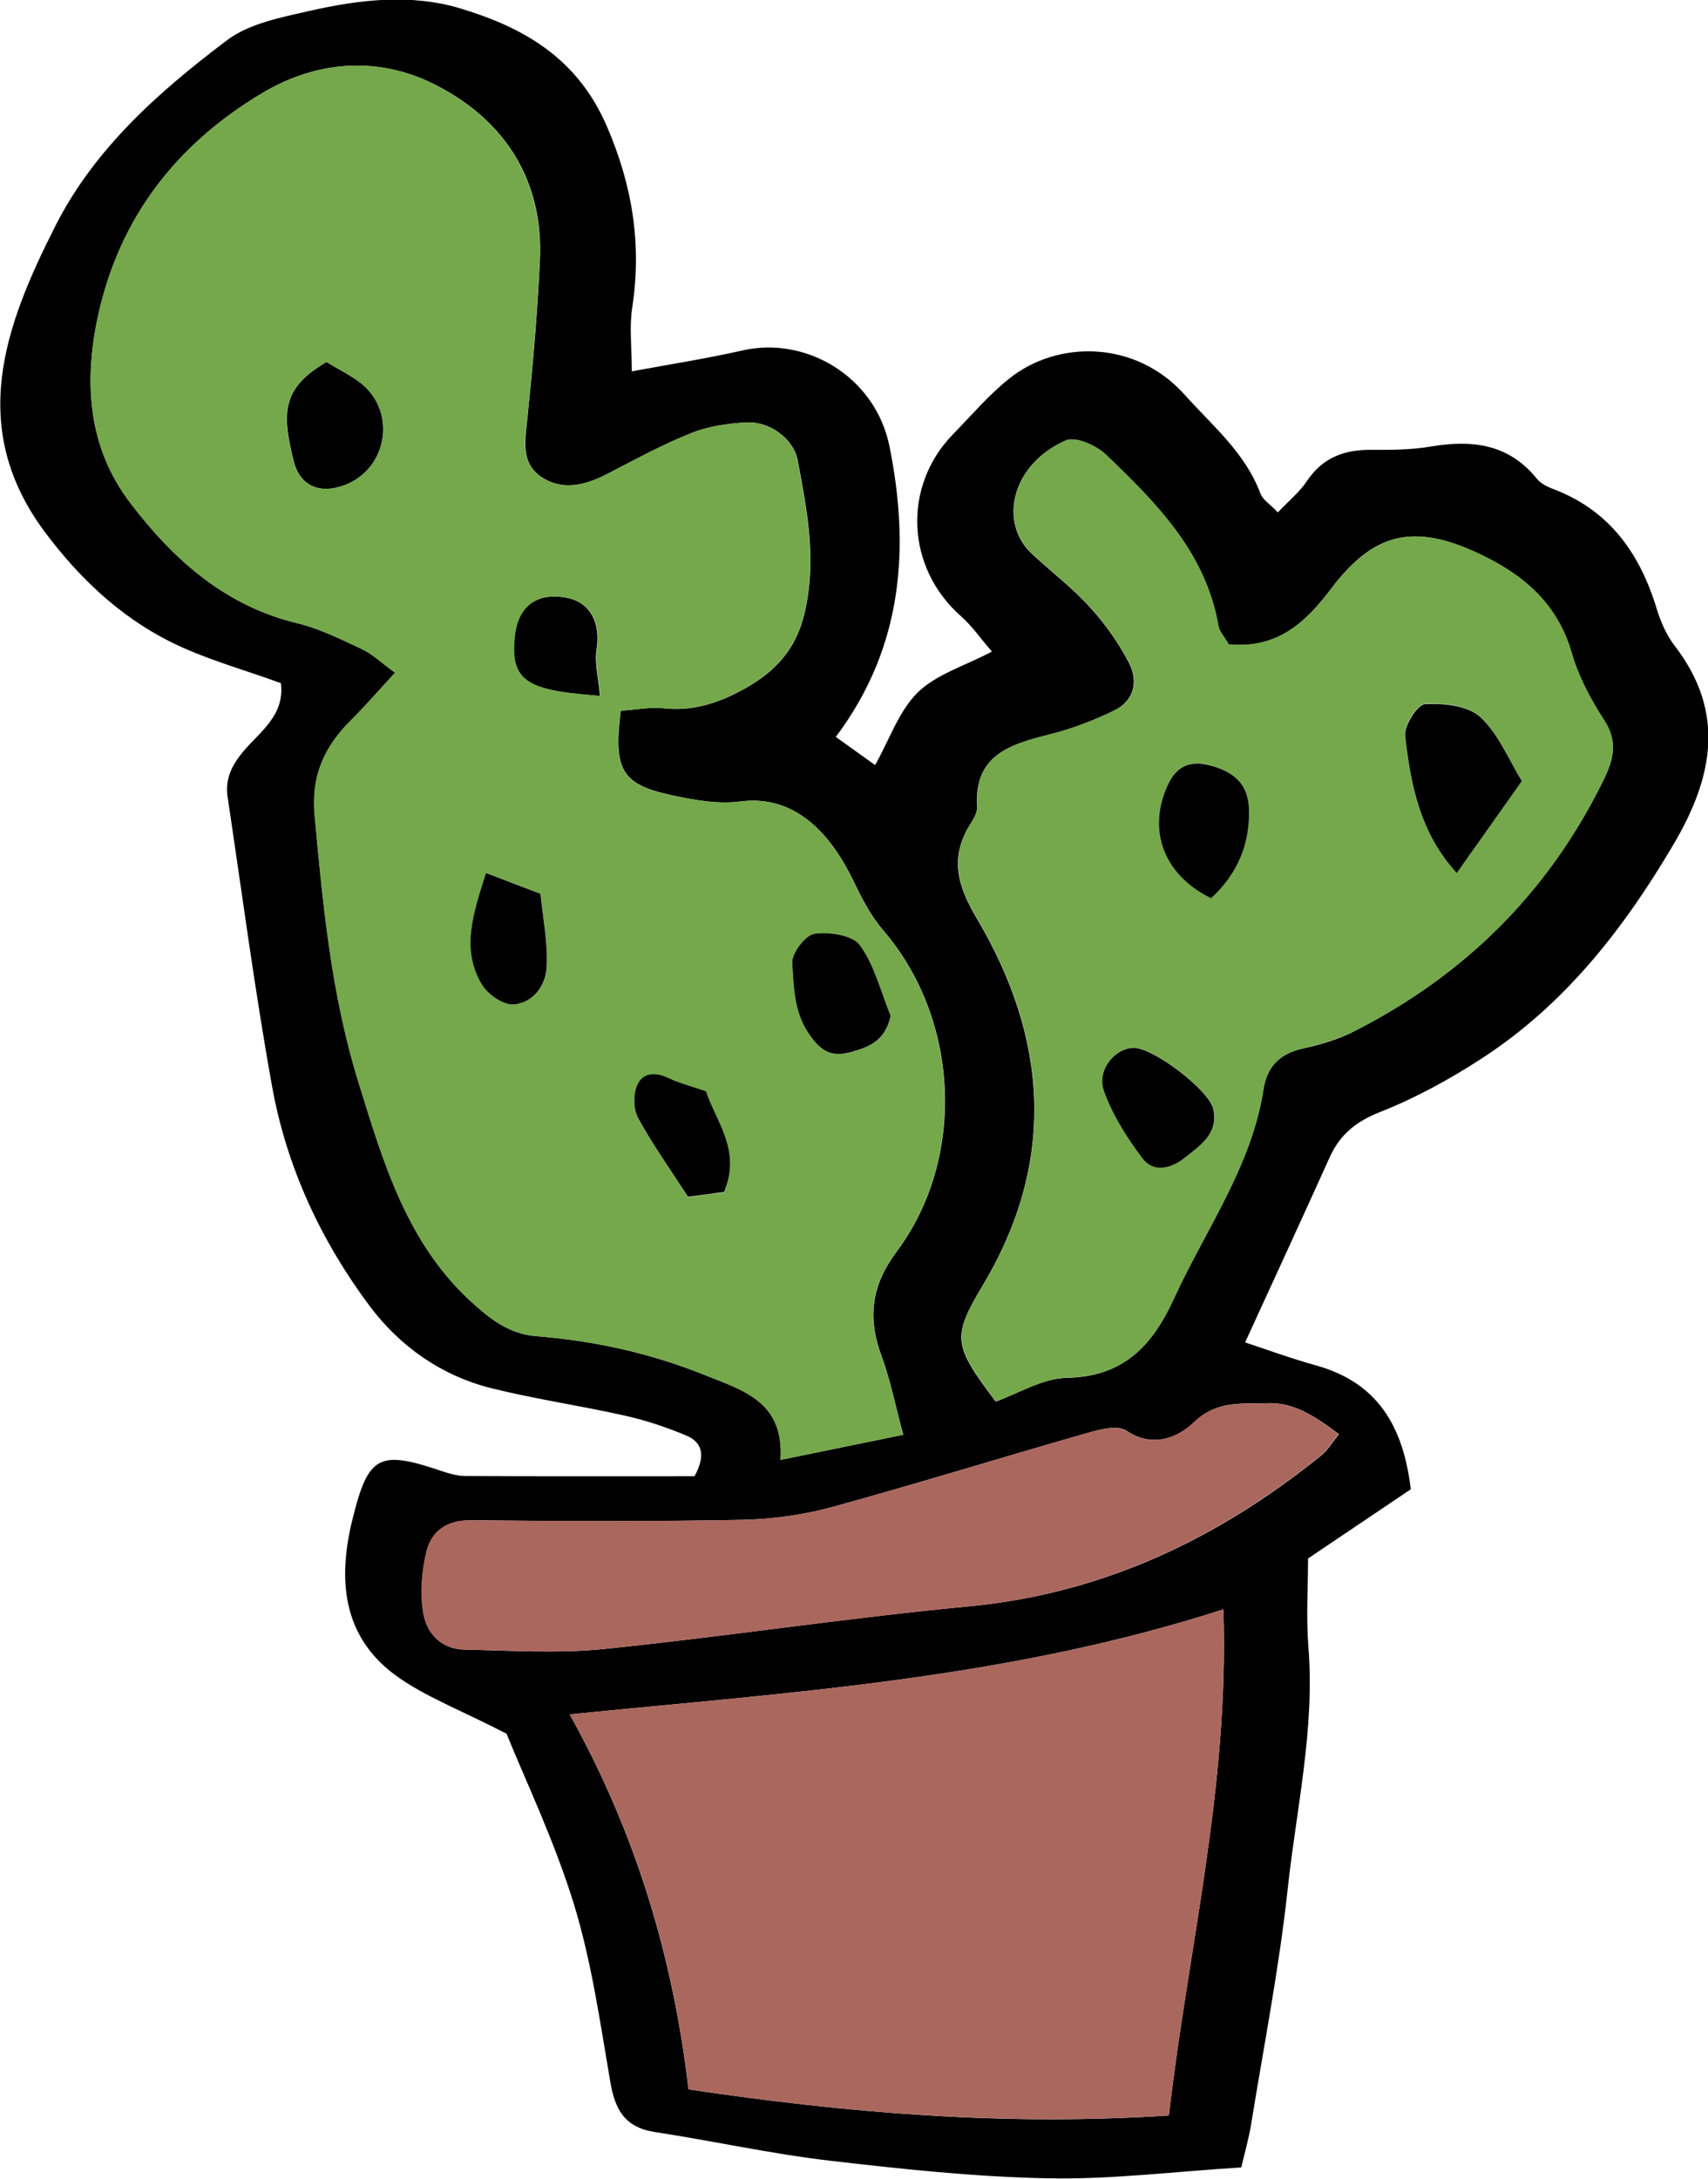
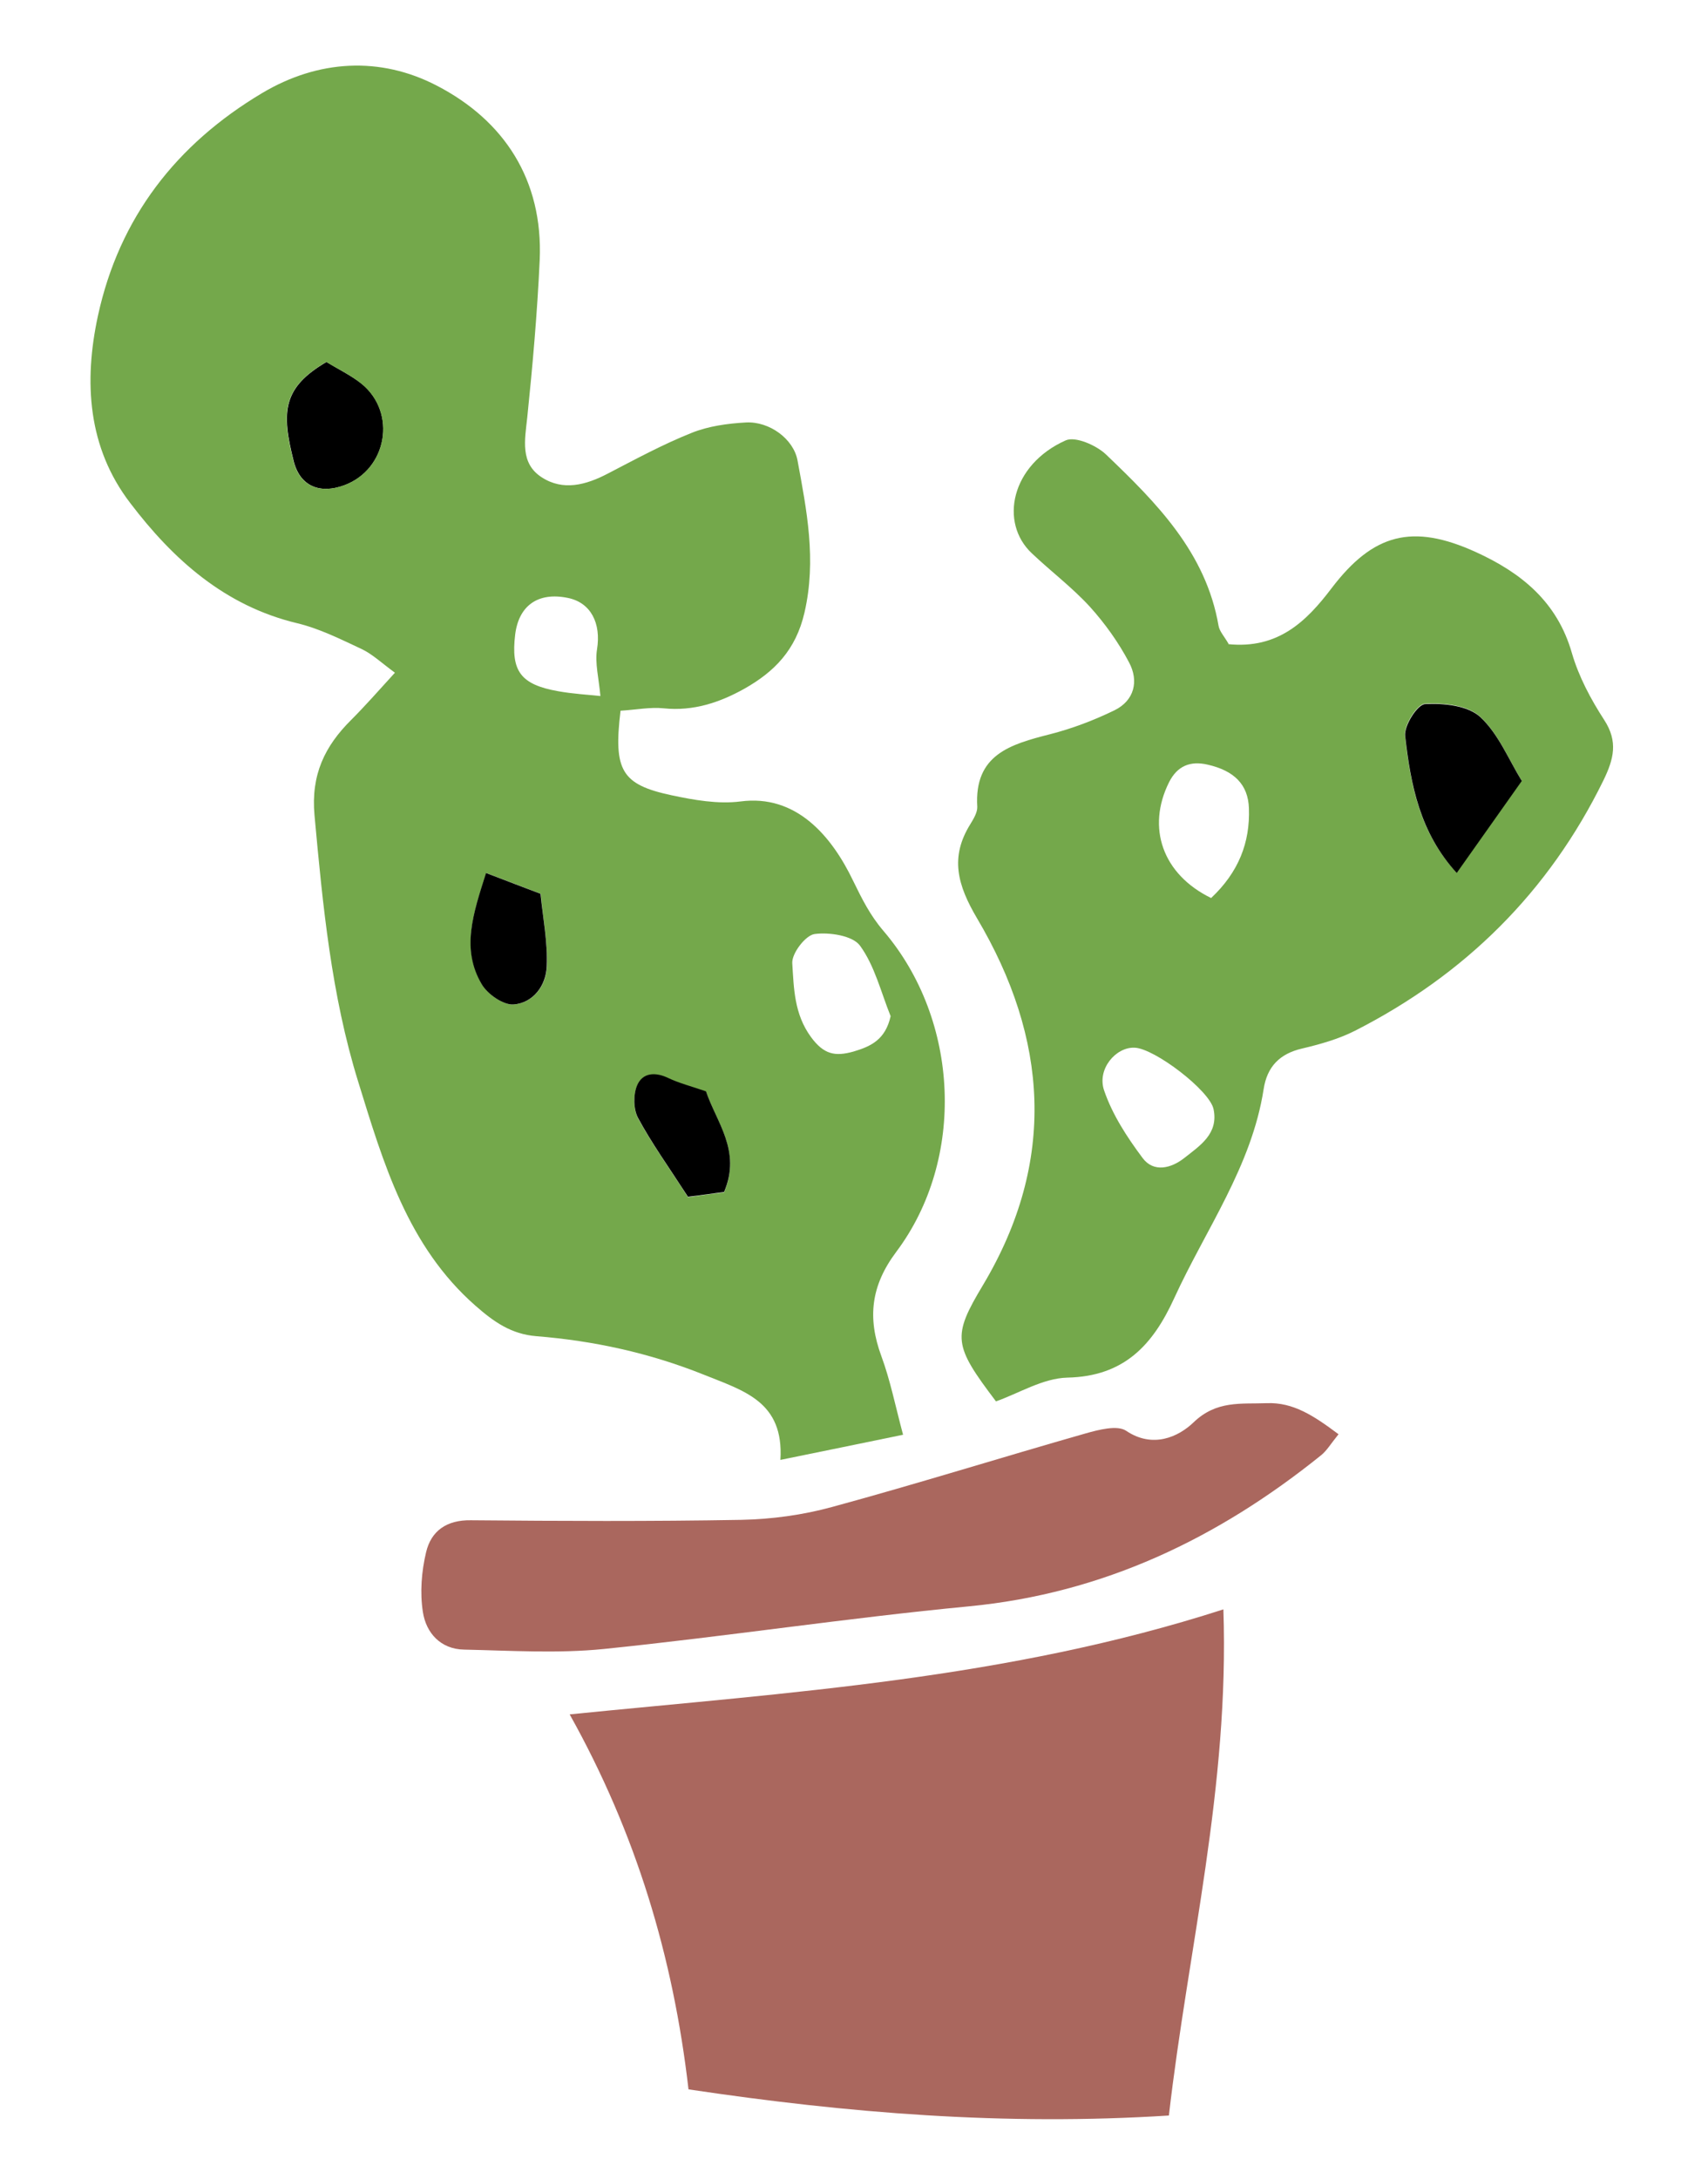
<svg xmlns="http://www.w3.org/2000/svg" id="_レイヤー_2" data-name="レイヤー 2" viewBox="0 0 84.94 108.31">
  <defs>
    <style>
      .cls-1 {
        fill: #aa675e;
      }

      .cls-2 {
        fill: #74a84b;
      }
    </style>
  </defs>
  <g id="_レイヤー_1-2" data-name="レイヤー 1">
    <g>
      <path d="m16.23,17.99c.61.37,1.23.67,1.76,1.09,1.76,1.44,1.26,4.25-.86,5.04-1.21.45-2.2.06-2.52-1.18-.63-2.48-.55-3.67,1.63-4.95Z" />
-       <path d="m29.85,34.6c-.66-.07-1.39-.11-2.11-.24-1.86-.33-2.36-1-2.14-2.82.18-1.44,1.14-2.12,2.61-1.82,1.16.23,1.67,1.27,1.46,2.56-.11.69.09,1.42.17,2.33Z" />
      <g>
-         <path d="m41.55,36.62c.74.53,1.35.97,1.97,1.41.72-1.28,1.18-2.68,2.12-3.61.92-.9,2.32-1.31,3.69-2.03-.55-.63-.97-1.25-1.52-1.74-2.77-2.43-2.93-6.48-.42-9.06.92-.94,1.78-1.96,2.8-2.77,2.36-1.9,6.27-1.96,8.75.83,1.36,1.52,2.99,2.86,3.74,4.88.12.32.49.54.87.94.55-.58,1.09-1.02,1.46-1.58.78-1.15,1.85-1.54,3.18-1.53,1,.01,2.02,0,3.01-.17,2.04-.34,3.85-.11,5.24,1.62.18.22.48.37.75.48,2.81,1.04,4.34,3.17,5.19,5.94.2.66.49,1.34.91,1.88,2.57,3.34,1.87,6.6-.08,9.89-2.46,4.17-5.39,7.93-9.5,10.6-1.61,1.05-3.33,1.99-5.11,2.69-1.18.47-1.96,1.11-2.47,2.23-1.36,3.01-2.74,6.01-4.21,9.21,1.12.37,2.32.81,3.55,1.15,3.02.85,4.31,2.98,4.69,6.15-1.64,1.1-3.29,2.22-5.11,3.44,0,1.37-.1,2.91.02,4.43.32,4.06-.6,8-1.03,11.98-.42,3.9-1.18,7.77-1.81,11.65-.13.82-.37,1.63-.5,2.21-3.39.21-6.53.61-9.65.54-3.62-.07-7.25-.46-10.86-.88-2.9-.34-5.77-.98-8.66-1.42-1.5-.23-1.98-1.13-2.21-2.5-.51-2.96-.93-5.97-1.81-8.83-.97-3.15-2.41-6.15-3.35-8.47-2.33-1.2-4.08-1.85-5.53-2.91-2.66-1.96-2.86-4.8-2.13-7.75.79-3.21,1.33-3.45,4.48-2.38.36.12.75.23,1.13.23,3.86.02,7.72.01,11.4.01.62-1.13.3-1.73-.43-2.03-.99-.41-2.03-.76-3.08-.99-2.18-.49-4.41-.81-6.58-1.35-2.49-.62-4.55-2.07-6.06-4.08-2.43-3.25-4.14-6.92-4.86-10.93-.86-4.77-1.49-9.58-2.21-14.38-.13-.89.19-1.57.8-2.29.81-.96,2.05-1.77,1.85-3.37-1.85-.68-3.8-1.2-5.56-2.09-2.49-1.26-4.49-3.17-6.17-5.41-3.89-5.21-2-10.27.51-15.22,1.95-3.86,5.16-6.69,8.54-9.24,1.1-.83,2.67-1.13,4.07-1.45,2.5-.57,5.07-.88,7.57-.12,3.17.96,5.8,2.49,7.25,5.85,1.28,2.97,1.74,5.87,1.26,9.02-.15.97-.02,1.97-.02,3.16,1.95-.36,3.74-.64,5.51-1.04,3.16-.72,6.61,1.3,7.31,4.79.99,4.96.71,9.9-2.66,14.4Zm-10.69-1.29c.8-.05,1.49-.2,2.16-.12,1.47.16,2.78-.29,4-.97,1.49-.83,2.57-1.92,3-3.8.6-2.61.12-5.06-.35-7.56-.2-1.06-1.39-1.95-2.56-1.88-.91.05-1.87.19-2.71.52-1.43.57-2.79,1.31-4.16,2.02-1.09.57-2.24.88-3.3.18-1.07-.7-.82-1.85-.71-2.96.27-2.61.5-5.22.62-7.84.18-3.97-1.76-6.93-5.13-8.67-2.8-1.45-5.88-1.29-8.68.38-4.26,2.54-7.09,6.19-8.16,11.07-.72,3.28-.51,6.54,1.61,9.31,2.14,2.8,4.71,5.1,8.3,5.97,1.11.27,2.17.8,3.22,1.29.52.24.95.67,1.64,1.17-.84.91-1.48,1.65-2.17,2.34-1.32,1.31-2.01,2.73-1.83,4.74.41,4.47.84,8.95,2.17,13.24,1.25,4.04,2.44,8.18,5.84,11.15.9.79,1.77,1.41,3.02,1.51,2.86.23,5.62.83,8.32,1.91,2,.8,4,1.34,3.82,4.24,2.06-.42,3.91-.8,6.1-1.25-.4-1.46-.64-2.72-1.08-3.91-.7-1.89-.52-3.49.74-5.18,3.46-4.61,3.16-11.52-.63-15.95-.67-.78-1.07-1.59-1.51-2.49-1.07-2.23-2.83-4.31-5.61-3.95-1.11.15-2.31-.07-3.43-.31-2.48-.54-2.9-1.24-2.53-4.2Zm30.23-3.31c-.21-.37-.46-.62-.5-.9-.63-3.66-3.1-6.12-5.61-8.53-.48-.46-1.51-.91-1.99-.69-2.72,1.21-3.32,4.09-1.68,5.62.95.89,2.01,1.69,2.88,2.65.76.83,1.43,1.77,1.95,2.77.48.92.27,1.89-.73,2.38-1.02.5-2.1.91-3.21,1.19-1.96.49-3.77,1.01-3.61,3.61.02.28-.18.6-.34.85-1.03,1.66-.65,3.03.33,4.69,3.53,5.96,3.97,12.08.3,18.22-1.55,2.59-1.48,2.99.64,5.79,1.12-.4,2.33-1.16,3.55-1.18,2.82-.06,4.25-1.62,5.31-3.94,1.57-3.43,3.85-6.54,4.45-10.39.17-1.12.79-1.77,1.92-2.03.9-.2,1.81-.46,2.62-.88,5.48-2.79,9.63-6.9,12.36-12.45.52-1.06.74-1.92.04-3-.67-1.03-1.27-2.16-1.61-3.33-.73-2.55-2.53-3.99-4.78-5.02-3.15-1.44-5.1-.93-7.17,1.8-1.25,1.65-2.66,3.04-5.14,2.78Zm-.25,47.98c-10.77,3.47-21.52,4.12-32.51,5.22,3.3,5.92,5.14,12.07,5.91,18.64,7.9,1.18,15.72,1.83,23.89,1.3.95-8.29,3.01-16.33,2.71-25.16Zm5.74-8.71c-1.23-.92-2.25-1.59-3.56-1.54-1.27.05-2.49-.16-3.65.96-.74.71-2.02,1.31-3.35.41-.44-.3-1.36-.06-2,.13-4.21,1.2-8.4,2.5-12.62,3.66-1.46.4-3.01.61-4.52.64-4.48.09-8.96.07-13.44.02-1.21-.01-1.98.54-2.23,1.59-.23.95-.31,2-.16,2.97.16,1.04.88,1.85,2.05,1.87,2.31.05,4.65.2,6.94-.03,6.06-.62,12.09-1.55,18.16-2.12,6.68-.64,12.39-3.37,17.53-7.52.28-.23.47-.56.86-1.04Z" />
        <path class="cls-2" d="m30.86,35.33c-.36,2.97.05,3.67,2.53,4.2,1.12.24,2.32.45,3.43.31,2.78-.37,4.54,1.72,5.61,3.95.44.9.84,1.71,1.51,2.49,3.79,4.44,4.09,11.34.63,15.95-1.26,1.68-1.44,3.28-.74,5.18.44,1.19.69,2.45,1.08,3.91-2.19.45-4.03.83-6.1,1.25.18-2.9-1.81-3.43-3.82-4.24-2.7-1.08-5.46-1.68-8.32-1.91-1.25-.1-2.12-.72-3.02-1.51-3.39-2.97-4.59-7.11-5.84-11.15-1.33-4.29-1.76-8.76-2.17-13.24-.18-2.01.51-3.43,1.83-4.74.69-.69,1.34-1.43,2.17-2.34-.68-.5-1.12-.92-1.64-1.17-1.05-.49-2.1-1.02-3.22-1.29-3.6-.86-6.17-3.17-8.3-5.97-2.12-2.76-2.32-6.03-1.61-9.31,1.06-4.88,3.9-8.53,8.16-11.07,2.8-1.67,5.88-1.83,8.68-.38,3.37,1.74,5.3,4.7,5.13,8.67-.12,2.62-.35,5.23-.62,7.84-.12,1.11-.36,2.26.71,2.96,1.07.7,2.21.39,3.3-.18,1.37-.71,2.73-1.45,4.16-2.02.84-.34,1.8-.47,2.71-.52,1.17-.06,2.36.82,2.56,1.88.46,2.49.95,4.95.35,7.56-.43,1.88-1.51,2.96-3,3.8-1.22.68-2.53,1.12-4,.97-.67-.07-1.36.07-2.16.12Zm13.43,15.18c-.48-1.19-.79-2.5-1.52-3.5-.36-.5-1.52-.68-2.26-.58-.45.06-1.14.96-1.11,1.45.08,1.24.09,2.52.93,3.67.64.87,1.2.98,2.12.72.88-.26,1.58-.6,1.84-1.75ZM16.23,17.99c-2.18,1.28-2.26,2.47-1.63,4.95.32,1.24,1.31,1.63,2.52,1.18,2.13-.79,2.62-3.6.86-5.04-.52-.43-1.15-.72-1.76-1.09Zm7.95,25.41c-.65,2.01-1.25,3.77-.21,5.53.29.49,1.06,1.04,1.57,1,.99-.07,1.62-.94,1.66-1.89.04-1.2-.2-2.4-.31-3.61-.86-.33-1.64-.63-2.7-1.03Zm10.04,16.11c.57-.08,1.22-.17,1.79-.24.87-2.06-.39-3.48-.9-5-.72-.25-1.32-.4-1.87-.66-.66-.32-1.29-.27-1.56.37-.19.46-.18,1.18.05,1.61.68,1.25,1.52,2.42,2.49,3.93Zm-4.36-24.9c-.08-.9-.28-1.64-.17-2.33.21-1.29-.3-2.33-1.46-2.56-1.47-.3-2.43.38-2.61,1.82-.22,1.82.27,2.49,2.14,2.82.72.13,1.45.17,2.11.24Z" />
        <path class="cls-2" d="m61.08,32.02c2.48.25,3.89-1.13,5.14-2.78,2.07-2.72,4.02-3.23,7.17-1.8,2.26,1.03,4.05,2.47,4.78,5.02.34,1.17.94,2.3,1.61,3.33.7,1.08.47,1.95-.04,3-2.72,5.55-6.88,9.66-12.36,12.45-.81.41-1.73.67-2.62.88-1.13.26-1.75.91-1.92,2.03-.6,3.84-2.88,6.96-4.45,10.39-1.06,2.32-2.49,3.88-5.31,3.94-1.22.03-2.43.79-3.55,1.18-2.12-2.8-2.19-3.21-.64-5.79,3.67-6.15,3.23-12.26-.3-18.22-.98-1.66-1.36-3.04-.33-4.69.16-.26.35-.58.34-.85-.16-2.6,1.65-3.11,3.61-3.61,1.1-.28,2.18-.69,3.21-1.19,1-.49,1.22-1.46.73-2.38-.52-.99-1.2-1.94-1.95-2.77-.88-.96-1.93-1.75-2.88-2.65-1.64-1.53-1.04-4.41,1.68-5.62.48-.21,1.51.24,1.99.69,2.51,2.4,4.98,4.87,5.61,8.53.05.28.29.53.5.9Zm11.35,11.36c1.09-1.55,2.1-2.96,3.24-4.58-.65-1.06-1.16-2.34-2.07-3.18-.61-.57-1.82-.69-2.74-.64-.38.02-1.05,1.07-.99,1.58.27,2.41.71,4.8,2.56,6.81Zm-12.2,1.26c1.37-1.29,1.94-2.76,1.88-4.46-.04-1.19-.74-1.87-2.05-2.17-.87-.2-1.51.06-1.92.87-1.13,2.26-.33,4.58,2.09,5.76Zm-3.81,7.44c-.93-.04-1.88,1.07-1.51,2.13.41,1.2,1.14,2.32,1.91,3.35.55.74,1.42.52,2.08,0,.77-.61,1.71-1.2,1.45-2.43-.2-.93-2.93-3.01-3.92-3.05Z" />
        <path class="cls-1" d="m60.84,80c.3,8.84-1.76,16.88-2.71,25.16-8.17.52-15.99-.12-23.89-1.3-.76-6.57-2.6-12.72-5.91-18.64,10.98-1.1,21.74-1.75,32.51-5.22Z" />
        <path class="cls-1" d="m66.57,71.29c-.39.48-.58.81-.86,1.04-5.14,4.14-10.85,6.88-17.53,7.52-6.06.58-12.09,1.5-18.16,2.12-2.29.23-4.63.08-6.94.03-1.17-.02-1.89-.83-2.05-1.87-.15-.96-.07-2.01.16-2.97.25-1.06,1.02-1.61,2.23-1.59,4.48.04,8.96.06,13.44-.02,1.51-.03,3.06-.24,4.52-.64,4.23-1.15,8.41-2.46,12.62-3.66.64-.18,1.56-.42,2-.13,1.33.9,2.61.3,3.35-.41,1.15-1.11,2.37-.91,3.65-.96,1.31-.05,2.33.62,3.56,1.54Z" />
-         <path d="m44.29,50.51c-.26,1.15-.96,1.5-1.84,1.75-.91.27-1.48.16-2.12-.72-.85-1.15-.85-2.43-.93-3.67-.03-.49.66-1.39,1.11-1.45.74-.1,1.9.07,2.26.58.73,1.01,1.04,2.32,1.52,3.5Z" />
        <path d="m24.18,43.4c1.06.41,1.84.7,2.7,1.03.12,1.21.36,2.41.31,3.61-.04.95-.67,1.82-1.66,1.89-.51.03-1.28-.51-1.57-1-1.04-1.75-.43-3.52.21-5.53Z" />
        <path d="m34.22,59.5c-.97-1.5-1.81-2.67-2.49-3.93-.23-.43-.24-1.15-.05-1.61.27-.64.9-.69,1.56-.37.55.26,1.15.41,1.87.66.51,1.53,1.77,2.95.9,5-.57.08-1.22.17-1.79.24Z" />
        <path d="m72.44,43.39c-1.84-2.01-2.29-4.41-2.56-6.81-.06-.51.61-1.56.99-1.58.92-.05,2.12.07,2.74.64.91.84,1.42,2.13,2.07,3.18-1.14,1.61-2.14,3.03-3.24,4.58Z" />
-         <path d="m60.23,44.65c-2.42-1.18-3.22-3.5-2.09-5.76.41-.81,1.05-1.07,1.92-.87,1.31.3,2.01.97,2.05,2.17.06,1.7-.51,3.18-1.88,4.46Z" />
-         <path d="m56.42,52.09c1,.04,3.73,2.12,3.92,3.05.26,1.23-.67,1.81-1.45,2.43-.66.52-1.53.74-2.08,0-.77-1.03-1.49-2.15-1.91-3.35-.37-1.06.59-2.16,1.51-2.13Z" />
      </g>
    </g>
  </g>
</svg>